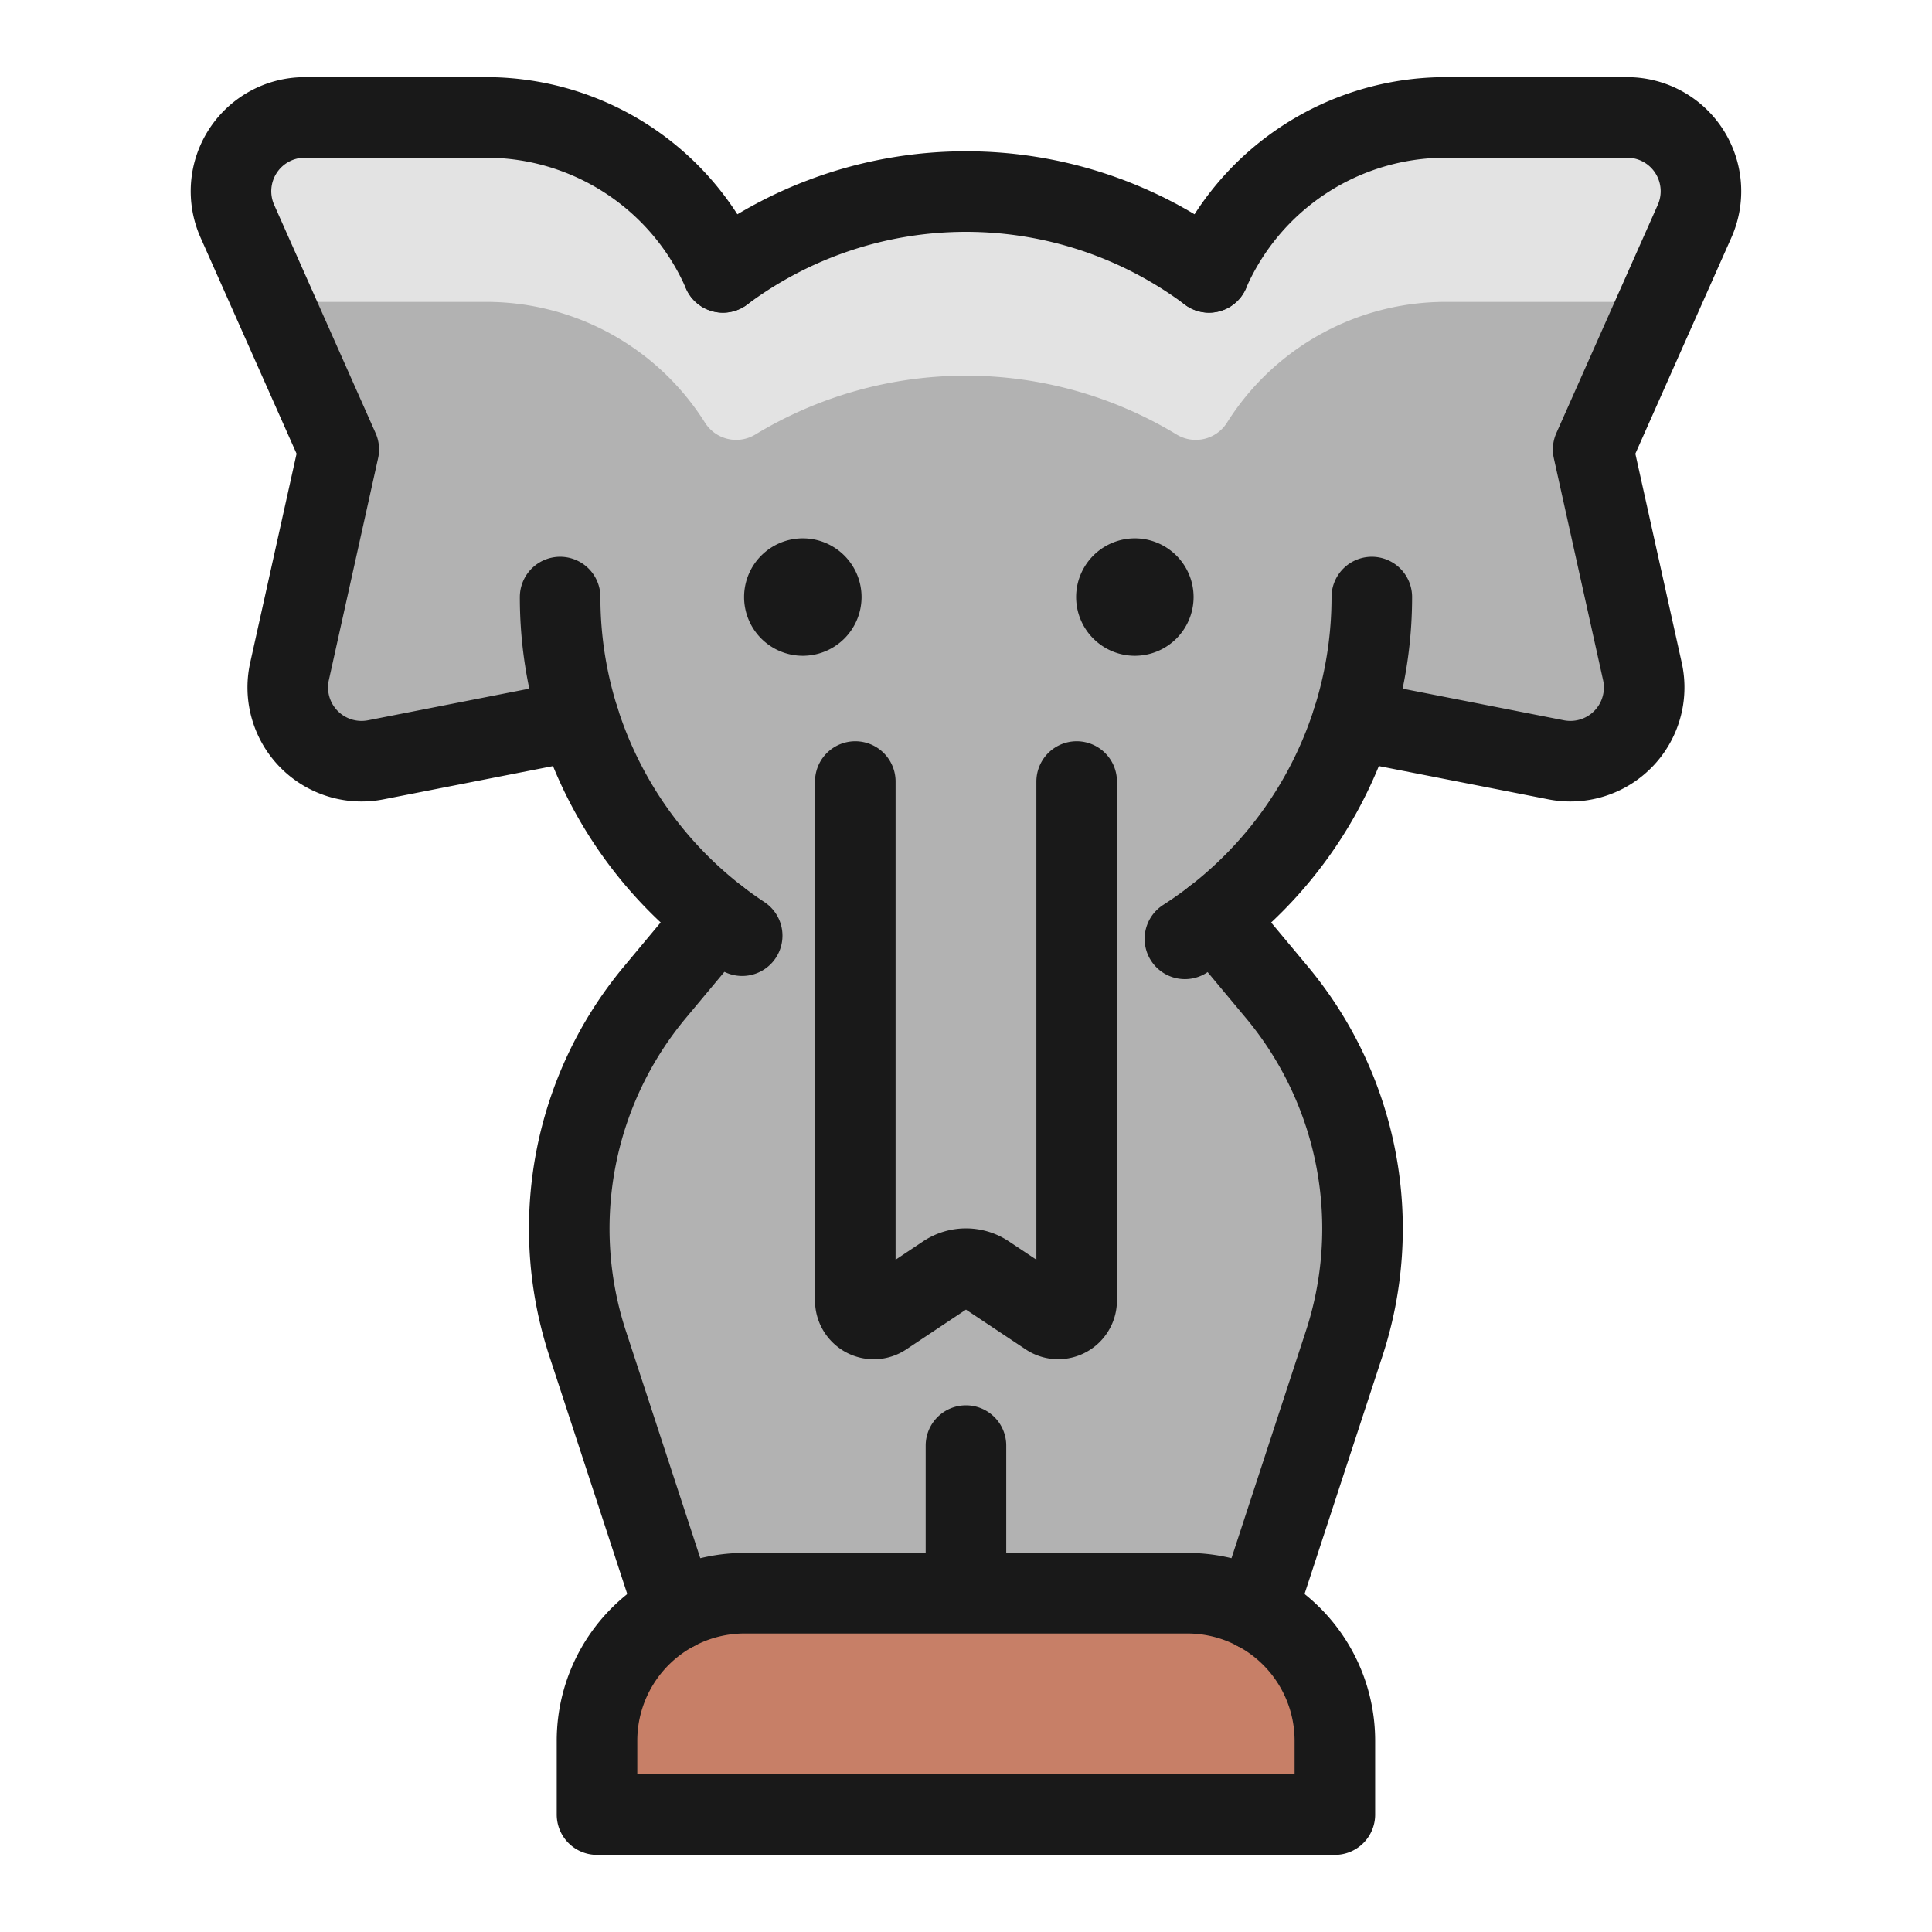
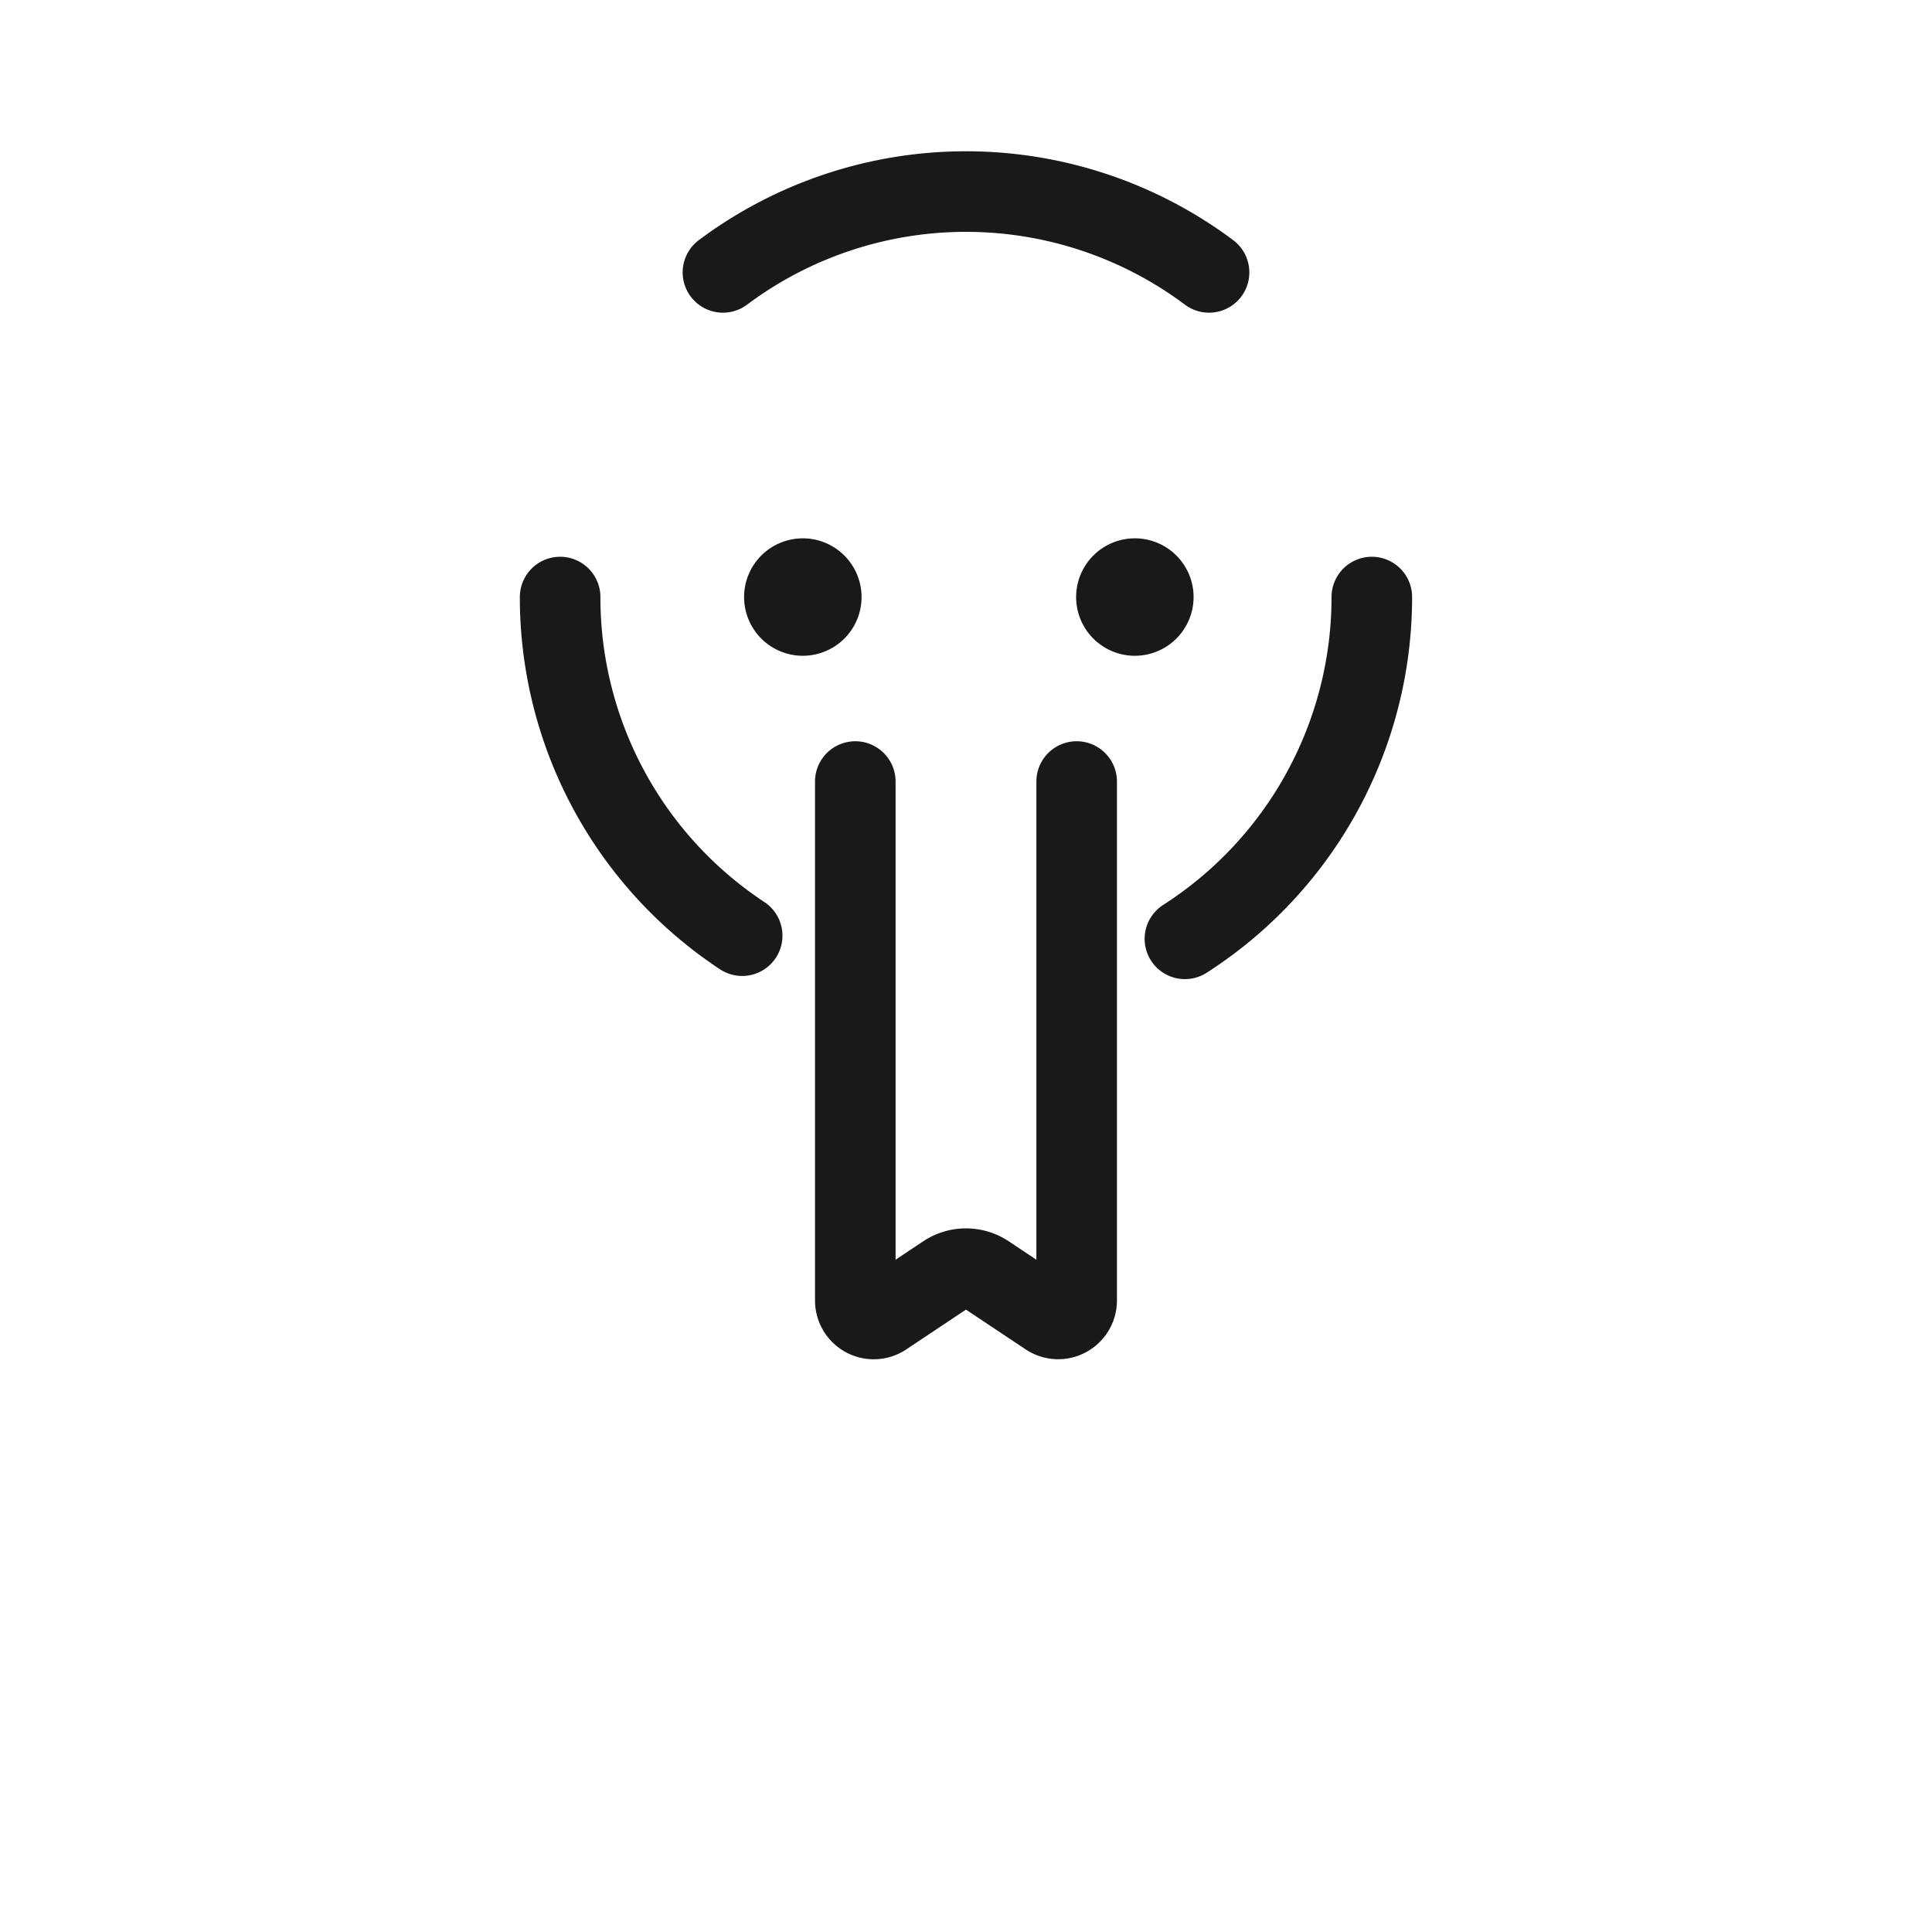
<svg xmlns="http://www.w3.org/2000/svg" width="100" height="100" fill="none" viewBox="-2.085 -2.085 100 100">
-   <path fill="#b2b2b2" d="M85.343 5.73a3.817 3.817 0 0 0-3.204-1.737h-9.4a13.369 13.369 0 0 0-12.244 8.02 21.006 21.006 0 0 0-25.162 0 13.368 13.368 0 0 0-12.245-8.02H13.69a3.82 3.82 0 0 0-3.49 5.37l5.25 11.817-2.55 11.488a3.819 3.819 0 0 0 4.46 4.576l10.53-2.066a21.03 21.03 0 0 0 7.203 10.289l-.05-.034-3.234 3.857a19.1 19.1 0 0 0-3.438 18.264l4.496 13.727h30.111l4.496-13.727a19.098 19.098 0 0 0-3.438-18.264l-3.227-3.873h-.023a21.006 21.006 0 0 0 7.172-10.266l10.511 2.093a3.819 3.819 0 0 0 4.461-4.583L80.38 21.18l5.25-11.817a3.823 3.823 0 0 0-.286-3.632Z" />
-   <path fill="#e3e3e3" d="M12.192 13.85a3.75 3.75 0 0 1 1.497-.309h9.4a13.368 13.368 0 0 1 11.316 6.252 1.91 1.91 0 0 0 2.609.611 21.038 21.038 0 0 1 21.8 0 1.91 1.91 0 0 0 2.609-.61 13.365 13.365 0 0 1 11.316-6.253h9.4c.514 0 1.024.105 1.497.31l1.994-4.488a3.824 3.824 0 0 0-.289-3.632 3.82 3.82 0 0 0-3.202-1.738h-9.4a13.369 13.369 0 0 0-12.244 8.02 21.006 21.006 0 0 0-25.162 0 13.368 13.368 0 0 0-12.245-8.02H13.69a3.82 3.82 0 0 0-3.49 5.37l1.993 4.488Z" />
  <path stroke="#191919" stroke-linecap="round" stroke-linejoin="round" stroke-width="4.17" d="M68.92 28.818a21.008 21.008 0 0 1-9.674 17.691M35.334 12.014a21.006 21.006 0 0 1 25.161 0M36.33 46.345a20.98 20.98 0 0 1-9.423-17.527m26.736 9.549v26.86a.957.957 0 0 1-1.002.955.954.954 0 0 1-.484-.16L48.972 63.9a1.912 1.912 0 0 0-2.116 0l-3.185 2.123a.951.951 0 0 1-.982.049.958.958 0 0 1-.504-.843V38.367M39.47 27.864a.956.956 0 0 1 .954.954m-1.91 0a.955.955 0 0 1 .955-.954m0 1.909a.955.955 0 0 1-.955-.955m1.91 0a.956.956 0 0 1-.955.955m17.186-1.909a.956.956 0 0 1 .955.954m-1.91 0a.956.956 0 0 1 .955-.954m0 1.909a.955.955 0 0 1-.955-.955m1.91 0a.956.956 0 0 1-.955.955" />
-   <path stroke="#191919" stroke-linecap="round" stroke-linejoin="round" stroke-width="4.17" d="M35.333 12.013a13.368 13.368 0 0 0-12.245-8.02H13.69a3.82 3.82 0 0 0-3.49 5.37l5.25 11.817-2.55 11.488a3.819 3.819 0 0 0 4.46 4.576l10.53-2.066m32.602-23.165a13.37 13.37 0 0 1 12.245-8.02h9.4a3.82 3.82 0 0 1 3.49 5.37L80.376 21.18l2.55 11.488a3.817 3.817 0 0 1-2.59 4.473 3.82 3.82 0 0 1-1.87.103l-10.53-2.066M47.913 72.74v7.639" />
-   <path fill="#c77f67" stroke="#191919" stroke-linecap="round" stroke-linejoin="round" stroke-width="4.17" d="M36.455 80.379H59.37a7.639 7.639 0 0 1 7.638 7.639v3.82H28.816v-3.82a7.638 7.638 0 0 1 7.639-7.639Z" />
-   <path stroke="#191919" stroke-linecap="round" stroke-linejoin="round" stroke-width="4.17" d="m32.857 81.28-4.495-13.726a19.096 19.096 0 0 1 3.437-18.264l3.231-3.873m25.759 0 3.23 3.873a19.098 19.098 0 0 1 3.438 18.264L62.962 81.28" />
</svg>